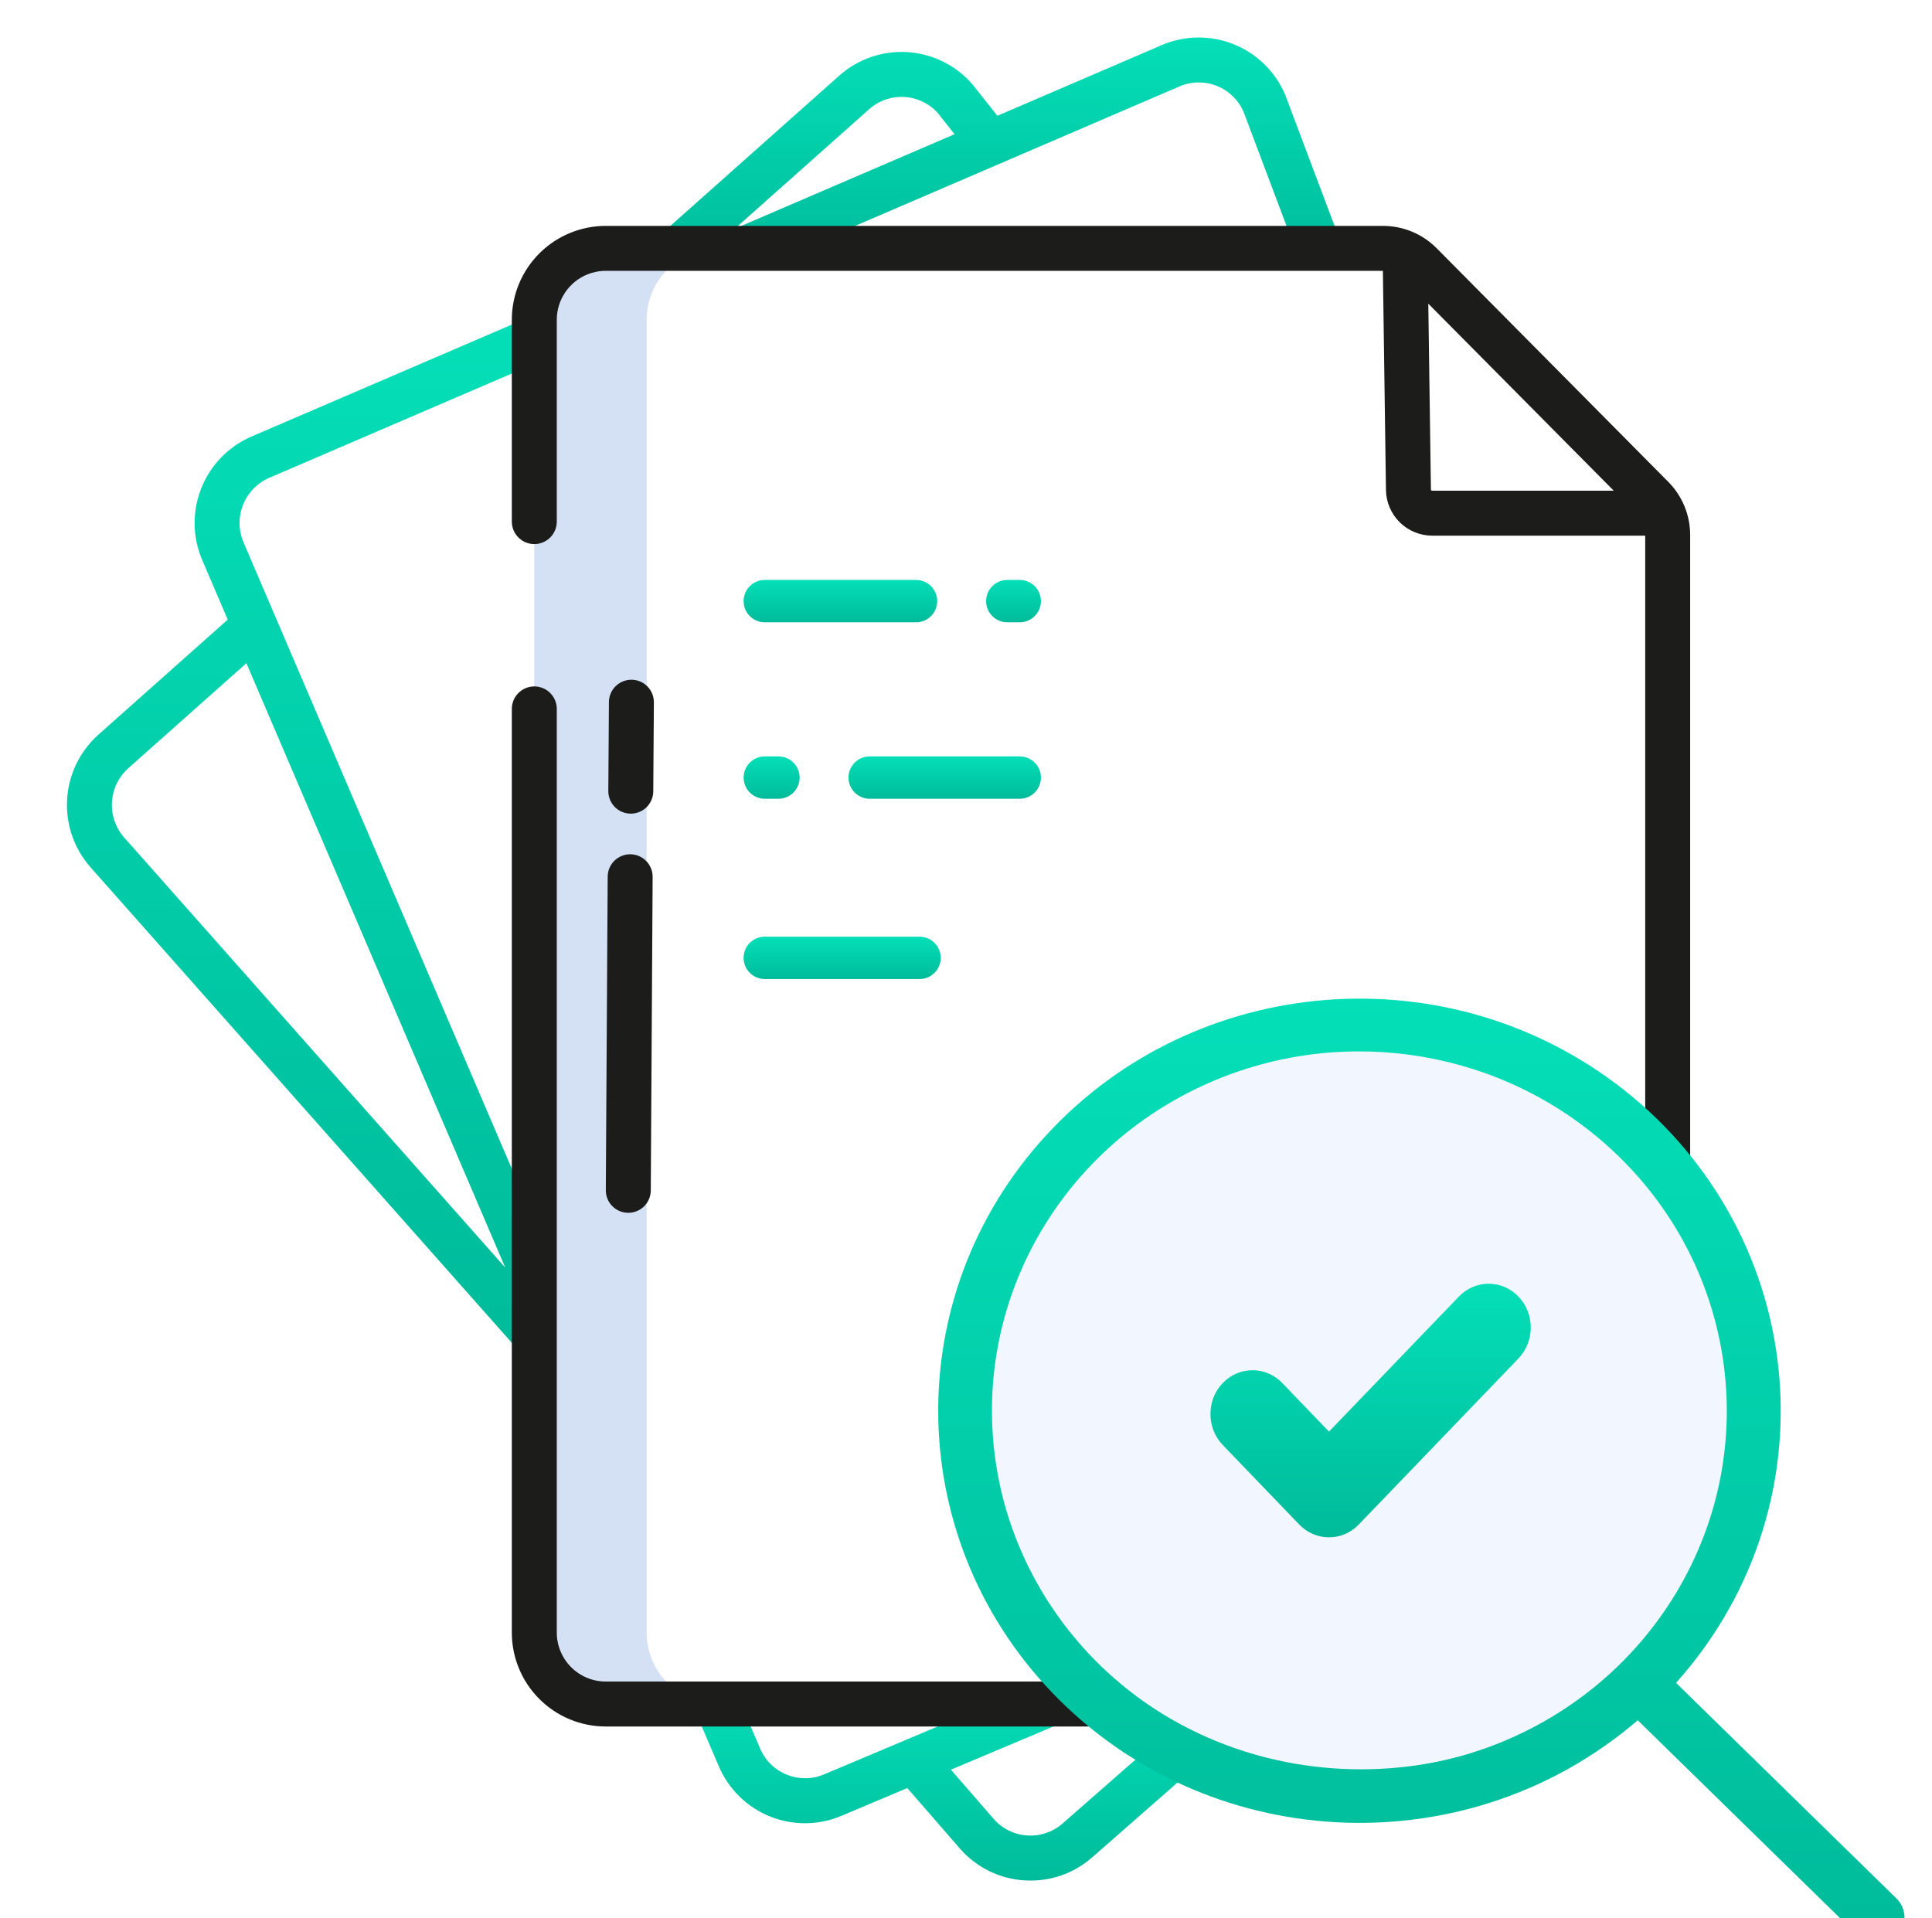
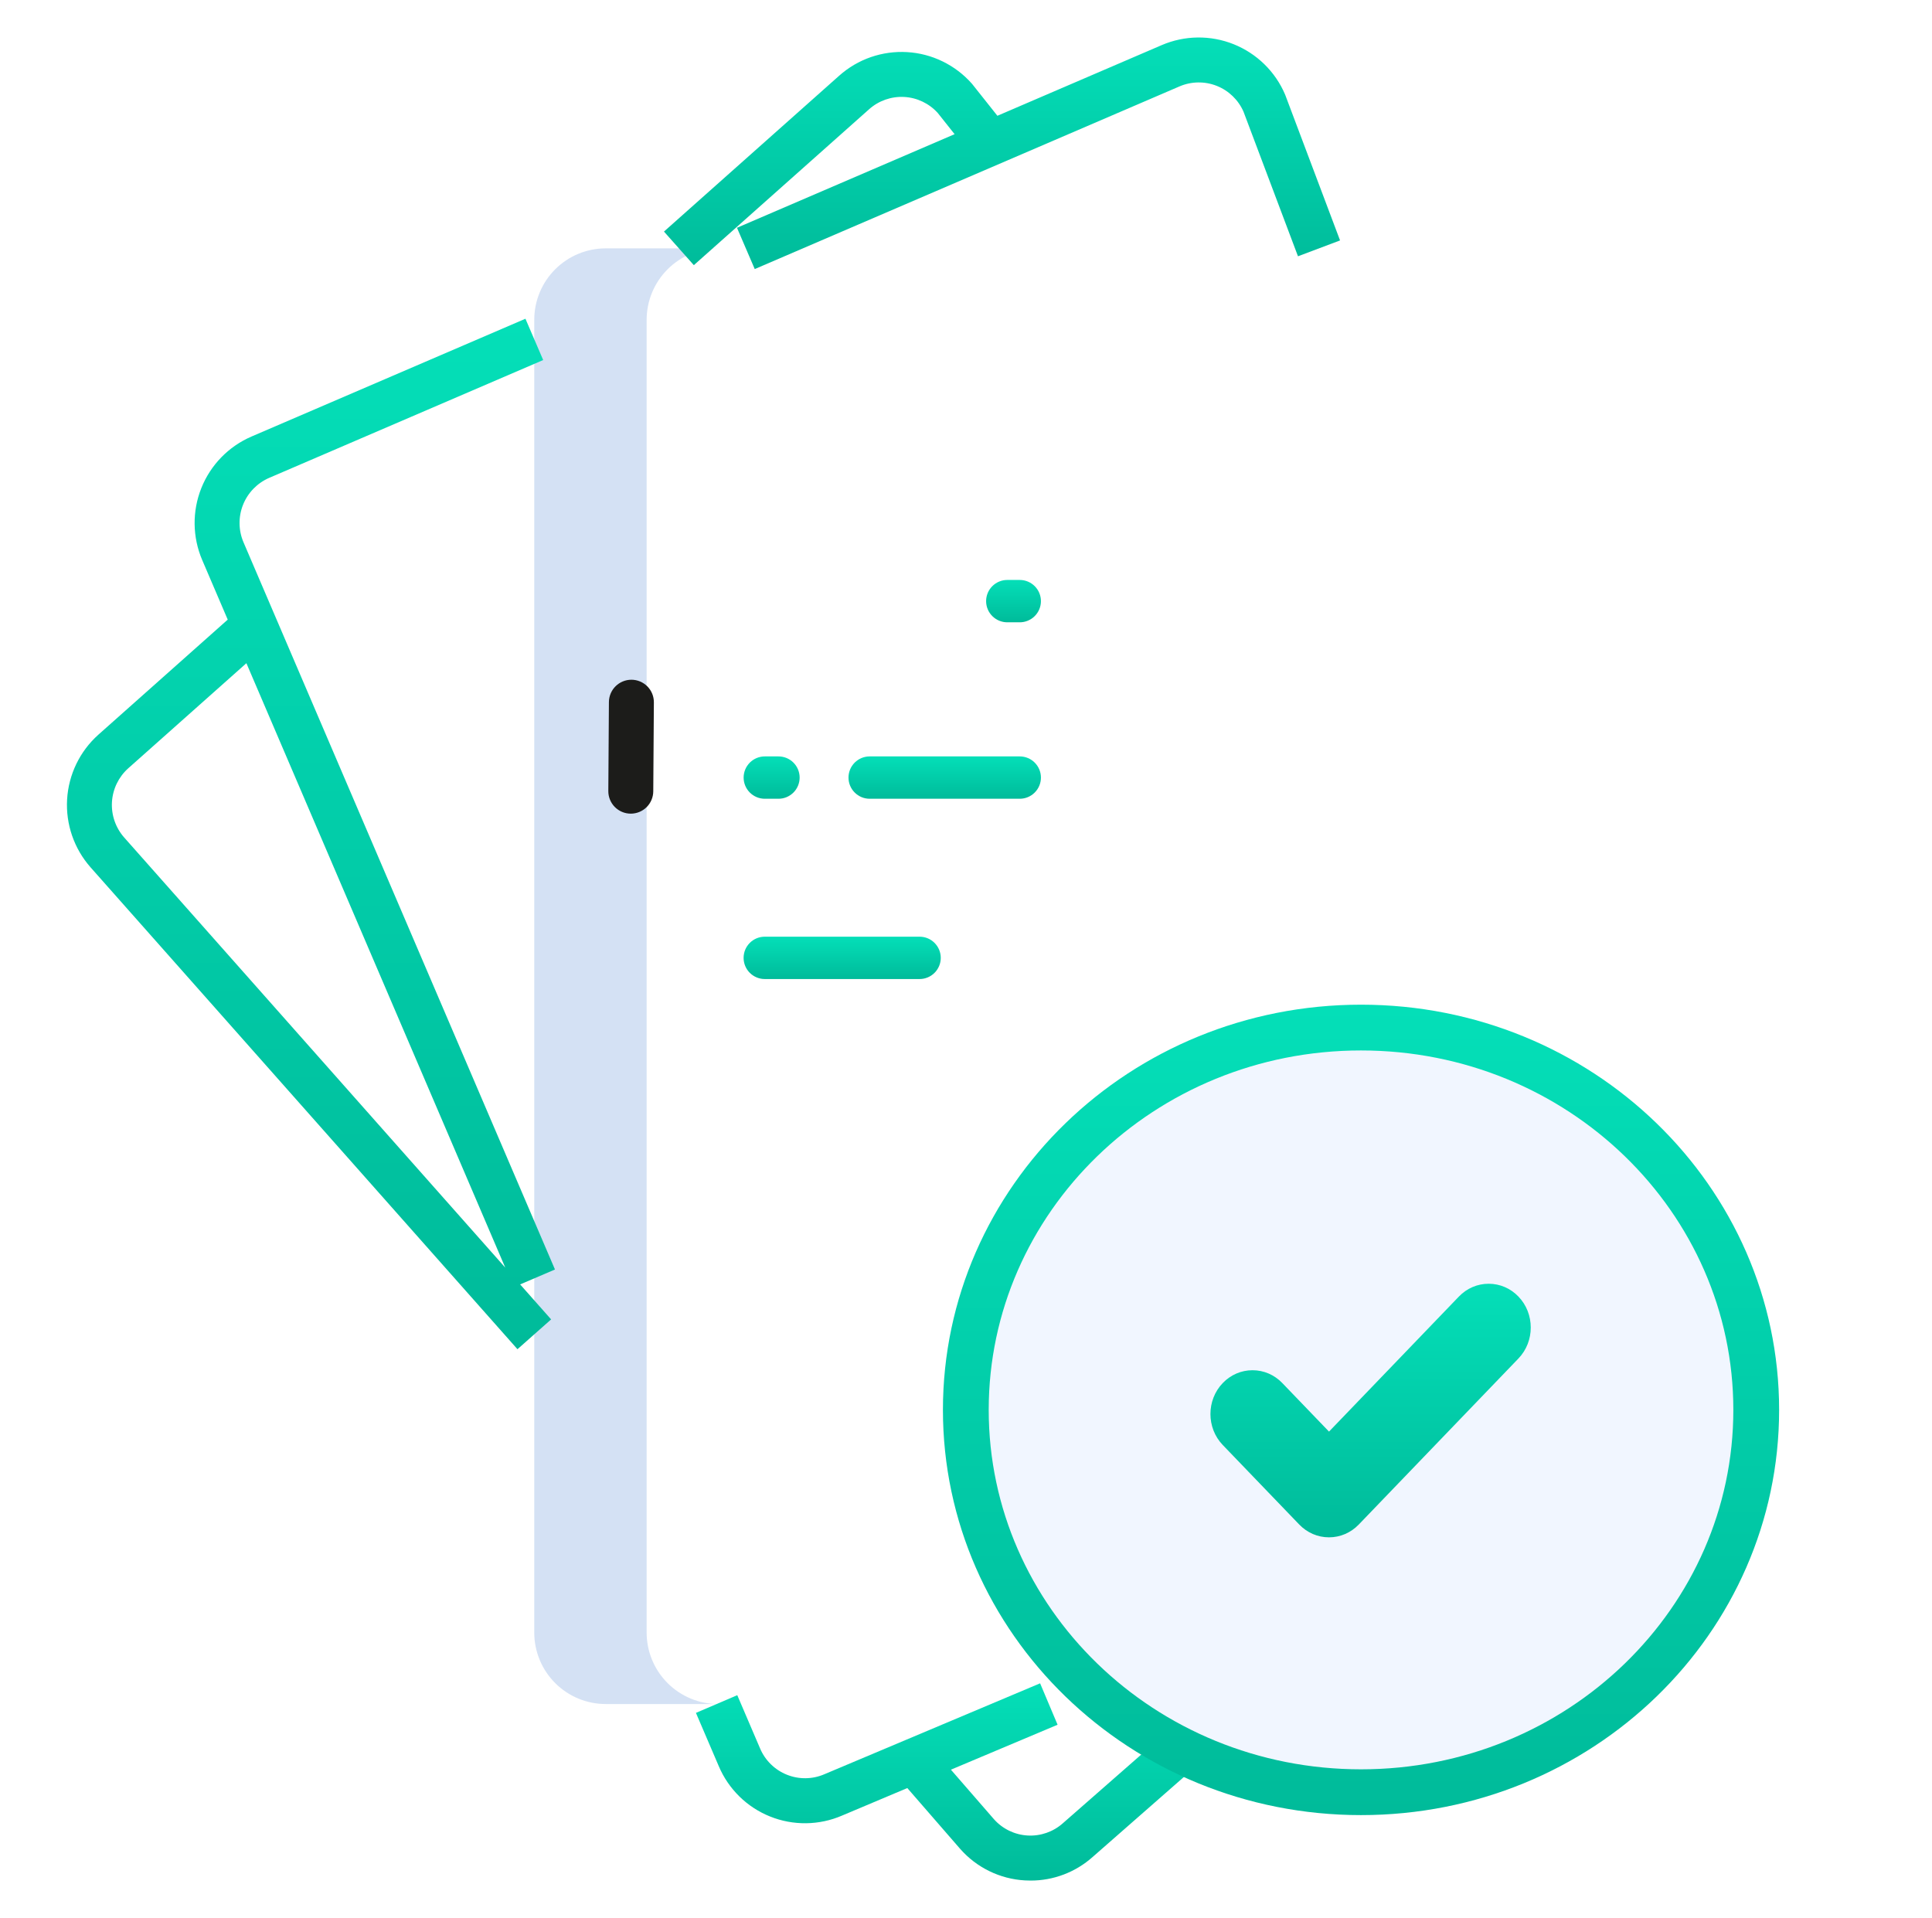
<svg xmlns="http://www.w3.org/2000/svg" width="139" height="138" viewBox="0 0 139 138" fill="none">
  <g clip-path="url(#clip0_1_54794)">
    <path d="M43.58 122.604H51.666C50.302 122.604 48.994 122.062 48.03 121.098C47.066 120.133 46.524 118.826 46.523 117.462V23.01C46.524 21.646 47.066 20.339 48.031 19.375C48.995 18.411 50.303 17.87 51.666 17.87H43.58C42.217 17.87 40.909 18.411 39.945 19.375C38.98 20.339 38.438 21.646 38.438 23.01V117.462C38.438 118.826 38.98 120.133 39.944 121.098C40.908 122.062 42.216 122.604 43.58 122.604Z" fill="#D4E1F4" />
    <path d="M17.52 39.019C17.152 38.159 17.14 37.188 17.486 36.319C17.832 35.45 18.509 34.754 19.367 34.382L39.08 25.905L37.803 22.933L18.089 31.411C16.444 32.122 15.148 33.456 14.484 35.12C13.82 36.785 13.843 38.645 14.547 40.292L16.384 44.582L7.081 52.857C5.744 54.05 4.934 55.724 4.828 57.513C4.722 59.302 5.329 61.06 6.515 62.404L37.23 97.075L39.651 94.93L37.422 92.413L39.928 91.34L17.52 39.019ZM9.231 55.275L17.727 47.717L36.351 91.204L8.937 60.26C8.317 59.559 8 58.641 8.055 57.706C8.11 56.772 8.533 55.898 9.231 55.275Z" fill="url(#paint0_linear_1_54794)" />
    <path d="M74.832 121.114L59.307 127.657C58.883 127.84 58.426 127.937 57.964 127.942C57.502 127.948 57.043 127.862 56.614 127.69C56.184 127.518 55.793 127.263 55.463 126.94C55.132 126.617 54.869 126.232 54.688 125.806L53.044 121.967L50.07 123.241L51.715 127.08C52.061 127.896 52.566 128.636 53.199 129.257C53.833 129.878 54.583 130.367 55.406 130.697C56.229 131.028 57.11 131.192 57.997 131.181C58.884 131.17 59.76 130.984 60.575 130.633L65.278 128.65L69.084 133.03C69.671 133.697 70.384 134.24 71.183 134.629C71.981 135.018 72.849 135.244 73.735 135.294C73.872 135.302 74.009 135.306 74.145 135.306C75.792 135.31 77.382 134.705 78.612 133.608L89.773 123.823L87.641 121.391L76.47 131.181C75.775 131.8 74.863 132.117 73.934 132.064C73.005 132.011 72.135 131.591 71.515 130.896L68.415 127.328L76.089 124.094L74.832 121.114Z" fill="url(#paint1_linear_1_54794)" />
    <path d="M92.454 6.794C92.105 5.978 91.599 5.239 90.964 4.619C90.329 3.999 89.578 3.51 88.754 3.18C87.93 2.85 87.049 2.687 86.162 2.698C85.275 2.709 84.398 2.895 83.583 3.245L71.759 8.33L69.971 6.078C69.953 6.056 69.934 6.033 69.915 6.011C69.327 5.347 68.613 4.805 67.815 4.417C67.017 4.028 66.15 3.801 65.265 3.749C64.379 3.696 63.491 3.819 62.653 4.109C61.814 4.4 61.042 4.854 60.379 5.444L47.77 16.661L49.919 19.078L62.529 7.86C63.22 7.244 64.128 6.926 65.053 6.976C65.978 7.026 66.846 7.44 67.467 8.127L68.68 9.654L53.023 16.388L54.301 19.359L84.86 6.217C85.713 5.851 86.676 5.837 87.539 6.178C88.402 6.519 89.095 7.188 89.467 8.038L93.385 18.439L96.412 17.299L92.48 6.861C92.472 6.839 92.463 6.816 92.454 6.794Z" fill="url(#paint2_linear_1_54794)" />
-     <path d="M43.586 85.634C43.585 85.846 43.625 86.057 43.705 86.254C43.785 86.45 43.903 86.629 44.053 86.78C44.202 86.931 44.38 87.052 44.575 87.134C44.771 87.217 44.981 87.26 45.194 87.261H45.203C45.631 87.261 46.041 87.092 46.343 86.791C46.647 86.49 46.818 86.081 46.821 85.653L46.955 63.092C46.958 62.663 46.79 62.25 46.489 61.945C46.187 61.64 45.777 61.467 45.348 61.465C44.919 61.462 44.507 61.63 44.202 61.931C43.896 62.233 43.724 62.643 43.721 63.072L43.586 85.634Z" fill="#1C1C1A" />
    <path d="M45.372 58.542H45.383C45.81 58.542 46.22 58.373 46.523 58.072C46.826 57.772 46.997 57.363 47 56.936L47.044 50.535C47.045 50.323 47.005 50.112 46.925 49.915C46.845 49.718 46.727 49.539 46.578 49.388C46.429 49.237 46.251 49.117 46.056 49.034C45.86 48.951 45.65 48.908 45.438 48.907H45.426C44.999 48.907 44.59 49.076 44.287 49.377C43.984 49.677 43.812 50.086 43.809 50.513L43.766 56.914C43.764 57.126 43.805 57.337 43.885 57.534C43.965 57.73 44.082 57.91 44.231 58.061C44.381 58.212 44.558 58.332 44.754 58.415C44.949 58.498 45.159 58.541 45.372 58.542Z" fill="#1C1C1A" />
-     <path d="M43.583 124.221H114.843C115.731 124.221 116.61 124.046 117.43 123.706C118.25 123.367 118.995 122.869 119.622 122.241C120.25 121.613 120.748 120.868 121.087 120.048C121.427 119.228 121.601 118.349 121.601 117.462V38.494C121.601 37.061 121.035 35.686 120.027 34.669L103.36 17.859C102.855 17.35 102.255 16.946 101.592 16.67C100.93 16.395 100.22 16.253 99.503 16.253H43.583C41.79 16.253 40.071 16.965 38.804 18.232C37.536 19.5 36.824 21.219 36.824 23.011V37.529C36.824 37.958 36.995 38.37 37.298 38.673C37.601 38.976 38.013 39.147 38.441 39.147C38.87 39.147 39.282 38.976 39.585 38.673C39.888 38.37 40.059 37.958 40.059 37.529V23.01C40.059 22.076 40.43 21.18 41.091 20.519C41.752 19.858 42.648 19.487 43.583 19.487H99.493L99.715 35.267C99.731 36.138 100.087 36.969 100.707 37.581C101.328 38.193 102.163 38.537 103.035 38.541H118.367V117.462C118.367 118.396 117.996 119.293 117.335 119.954C116.674 120.615 115.777 120.986 114.843 120.986H43.583C42.648 120.986 41.752 120.615 41.091 119.954C40.43 119.293 40.059 118.396 40.059 117.462V51.005C40.059 50.576 39.888 50.165 39.585 49.862C39.282 49.558 38.87 49.388 38.441 49.388C38.013 49.388 37.601 49.558 37.298 49.862C36.995 50.165 36.824 50.576 36.824 51.005V117.462C36.824 118.349 36.999 119.228 37.338 120.048C37.678 120.868 38.176 121.614 38.803 122.241C39.431 122.869 40.176 123.367 40.996 123.706C41.816 124.046 42.695 124.221 43.583 124.221ZM103.035 35.306C103.012 35.306 102.991 35.297 102.975 35.281C102.959 35.265 102.95 35.243 102.949 35.221L102.761 21.849L116.103 35.306H103.035Z" fill="#1C1C1A" />
    <path d="M106.555 83.871H102.773C102.369 83.871 101.982 84.032 101.696 84.317C101.411 84.603 101.25 84.991 101.25 85.395C101.25 85.799 101.411 86.186 101.696 86.472C101.982 86.758 102.369 86.918 102.773 86.918H106.555C106.959 86.918 107.347 86.758 107.633 86.472C107.918 86.186 108.079 85.799 108.079 85.395C108.079 84.991 107.918 84.603 107.633 84.317C107.347 84.032 106.959 83.871 106.555 83.871Z" fill="url(#paint3_linear_1_54794)" />
    <path d="M75.805 85.395C75.805 85.799 75.965 86.186 76.251 86.472C76.537 86.758 76.924 86.918 77.328 86.918H97.503C97.907 86.918 98.295 86.758 98.581 86.472C98.866 86.186 99.027 85.799 99.027 85.395C99.027 84.991 98.866 84.603 98.581 84.317C98.295 84.032 97.907 83.871 97.503 83.871H77.328C76.924 83.871 76.537 84.032 76.251 84.317C75.965 84.603 75.805 84.991 75.805 85.395Z" fill="url(#paint4_linear_1_54794)" />
    <path d="M106.554 99.101H97.836C97.432 99.101 97.044 99.261 96.759 99.547C96.473 99.833 96.312 100.22 96.312 100.624C96.312 101.028 96.473 101.416 96.759 101.702C97.044 101.987 97.432 102.148 97.836 102.148H106.554C106.958 102.148 107.345 101.987 107.631 101.702C107.917 101.416 108.077 101.028 108.077 100.624C108.077 100.22 107.917 99.833 107.631 99.547C107.345 99.261 106.958 99.101 106.554 99.101Z" fill="url(#paint5_linear_1_54794)" />
    <path d="M91.273 99.101C90.869 99.101 90.482 99.261 90.196 99.547C89.91 99.833 89.75 100.22 89.75 100.624C89.75 101.028 89.91 101.416 90.196 101.702C90.482 101.987 90.869 102.148 91.273 102.148H92.368C92.772 102.148 93.16 101.987 93.445 101.702C93.731 101.416 93.891 101.028 93.891 100.624C93.891 100.22 93.731 99.833 93.445 99.547C93.16 99.261 92.772 99.101 92.368 99.101H91.273Z" fill="url(#paint6_linear_1_54794)" />
    <path d="M78.703 99.101C78.299 99.101 77.912 99.261 77.626 99.547C77.34 99.833 77.18 100.22 77.18 100.624C77.18 101.028 77.34 101.416 77.626 101.702C77.912 101.987 78.299 102.148 78.703 102.148H86.984C87.388 102.148 87.776 101.987 88.061 101.702C88.347 101.416 88.508 101.028 88.508 100.624C88.508 100.22 88.347 99.833 88.061 99.547C87.776 99.261 87.388 99.101 86.984 99.101H78.703Z" fill="url(#paint7_linear_1_54794)" />
    <path d="M55.022 67.394H66.16C66.564 67.394 66.952 67.554 67.237 67.84C67.523 68.126 67.684 68.513 67.684 68.917C67.684 69.321 67.523 69.709 67.237 69.995C66.952 70.28 66.564 70.441 66.16 70.441H55.022C54.618 70.441 54.231 70.28 53.945 69.995C53.659 69.709 53.499 69.321 53.499 68.917C53.499 68.513 53.659 68.126 53.945 67.84C54.231 67.554 54.618 67.394 55.022 67.394Z" fill="url(#paint8_linear_1_54794)" />
    <path d="M55.025 54.423H56.008C56.412 54.423 56.799 54.583 57.085 54.869C57.371 55.155 57.531 55.542 57.531 55.946C57.531 56.35 57.371 56.738 57.085 57.023C56.799 57.309 56.412 57.47 56.008 57.47H55.025C54.621 57.47 54.233 57.309 53.947 57.023C53.662 56.738 53.501 56.35 53.501 55.946C53.501 55.542 53.662 55.155 53.947 54.869C54.233 54.583 54.621 54.423 55.025 54.423Z" fill="url(#paint9_linear_1_54794)" />
    <path d="M73.367 57.47H62.569C62.165 57.47 61.778 57.309 61.492 57.023C61.206 56.738 61.046 56.35 61.046 55.946C61.046 55.542 61.206 55.155 61.492 54.869C61.778 54.583 62.165 54.423 62.569 54.423H73.367C73.771 54.423 74.159 54.583 74.444 54.869C74.73 55.155 74.891 55.542 74.891 55.946C74.891 56.35 74.73 56.738 74.444 57.023C74.159 57.309 73.771 57.47 73.367 57.47Z" fill="url(#paint10_linear_1_54794)" />
-     <path d="M55.022 41.727H65.906C66.31 41.727 66.698 41.888 66.984 42.174C67.269 42.459 67.43 42.847 67.43 43.251C67.43 43.655 67.269 44.042 66.984 44.328C66.698 44.614 66.31 44.774 65.906 44.774H55.022C54.618 44.774 54.23 44.614 53.945 44.328C53.659 44.042 53.499 43.655 53.499 43.251C53.499 42.847 53.659 42.459 53.945 42.174C54.23 41.888 54.618 41.727 55.022 41.727Z" fill="url(#paint11_linear_1_54794)" />
    <path d="M73.367 44.774H72.47C72.066 44.774 71.679 44.614 71.393 44.328C71.107 44.042 70.947 43.655 70.947 43.251C70.947 42.847 71.107 42.459 71.393 42.174C71.679 41.888 72.066 41.727 72.47 41.727H73.367C73.771 41.727 74.159 41.888 74.444 42.174C74.73 42.459 74.891 42.847 74.891 43.251C74.891 43.655 74.73 44.042 74.444 44.328C74.159 44.614 73.771 44.774 73.367 44.774Z" fill="url(#paint12_linear_1_54794)" />
    <g filter="url(#filter0_d_1_54794)">
      <path d="M126.354 99.59C126.354 114.734 113.673 127.098 97.92 127.098C82.168 127.098 69.487 114.734 69.487 99.59C69.487 84.445 82.168 72.082 97.92 72.082C113.673 72.082 126.354 84.445 126.354 99.59Z" fill="#F1F6FF" stroke="url(#paint13_linear_1_54794)" stroke-width="3.294" />
      <path d="M90.115 96.736C90.924 96.736 91.685 97.064 92.257 97.659L95.617 101.152L104.961 91.436C105.533 90.841 106.294 90.514 107.104 90.514C107.913 90.514 108.674 90.841 109.246 91.436C110.428 92.664 110.428 94.663 109.246 95.892L97.76 107.836C97.187 108.431 96.426 108.759 95.617 108.759C94.808 108.759 94.047 108.431 93.474 107.836L87.972 102.115C86.791 100.886 86.791 98.887 87.972 97.659C88.544 97.064 89.305 96.736 90.115 96.736Z" fill="url(#paint14_linear_1_54794)" />
-       <path d="M119.255 78.693C118.478 77.933 117.66 77.214 116.803 76.54C104.282 66.695 86.084 68.117 75.317 79.778C64.55 91.44 64.953 109.294 76.236 120.48C87.519 131.664 105.764 132.298 117.829 121.922L133.684 137.431C134.175 137.919 134.895 138.112 135.571 137.936C136.248 137.761 136.775 137.245 136.955 136.583C137.134 135.922 136.937 135.217 136.438 134.737L120.584 119.229C131.118 107.481 130.537 89.757 119.255 78.693ZM88.443 123.821C78.676 120.207 72.001 111.305 71.41 101.107C70.819 90.908 76.425 81.326 85.712 76.657C94.998 71.986 106.226 73.104 114.361 79.508C115.109 80.096 115.823 80.724 116.501 81.387C125.306 90.004 126.764 103.464 120 113.693C113.235 123.923 100.087 128.142 88.443 123.821Z" fill="url(#paint15_linear_1_54794)" />
    </g>
  </g>
  <defs>
    <filter id="filter0_d_1_54794" x="67.5" y="70" width="69.519" height="69.851" filterUnits="userSpaceOnUse" color-interpolation-filters="sRGB">
      <feFlood flood-opacity="0" result="BackgroundImageFix" />
      <feColorMatrix in="SourceAlpha" type="matrix" values="0 0 0 0 0 0 0 0 0 0 0 0 0 0 0 0 0 0 127 0" result="hardAlpha" />
      <feOffset dy="1.851" />
      <feColorMatrix type="matrix" values="0 0 0 0 0.831 0 0 0 0 0.882 0 0 0 0 0.957 0 0 0 1 0" />
      <feBlend mode="normal" in2="BackgroundImageFix" result="effect1_dropShadow_1_54794" />
      <feBlend mode="normal" in="SourceGraphic" in2="effect1_dropShadow_1_54794" result="shape" />
    </filter>
    <linearGradient id="paint0_linear_1_54794" x1="22.372" y1="22.933" x2="22.372" y2="97.075" gradientUnits="userSpaceOnUse">
      <stop stop-color="#04DFB8" />
      <stop offset="1" stop-color="#00BB9A" />
    </linearGradient>
    <linearGradient id="paint1_linear_1_54794" x1="69.922" y1="121.114" x2="69.922" y2="135.306" gradientUnits="userSpaceOnUse">
      <stop stop-color="#04DFB8" />
      <stop offset="1" stop-color="#00BB9A" />
    </linearGradient>
    <linearGradient id="paint2_linear_1_54794" x1="72.091" y1="2.697" x2="72.091" y2="19.359" gradientUnits="userSpaceOnUse">
      <stop stop-color="#04DFB8" />
      <stop offset="1" stop-color="#00BB9A" />
    </linearGradient>
    <linearGradient id="paint3_linear_1_54794" x1="104.664" y1="83.871" x2="104.664" y2="86.918" gradientUnits="userSpaceOnUse">
      <stop stop-color="#04DFB8" />
      <stop offset="1" stop-color="#00BB9A" />
    </linearGradient>
    <linearGradient id="paint4_linear_1_54794" x1="87.416" y1="83.871" x2="87.416" y2="86.918" gradientUnits="userSpaceOnUse">
      <stop stop-color="#04DFB8" />
      <stop offset="1" stop-color="#00BB9A" />
    </linearGradient>
    <linearGradient id="paint5_linear_1_54794" x1="102.195" y1="99.101" x2="102.195" y2="102.148" gradientUnits="userSpaceOnUse">
      <stop stop-color="#04DFB8" />
      <stop offset="1" stop-color="#00BB9A" />
    </linearGradient>
    <linearGradient id="paint6_linear_1_54794" x1="91.821" y1="99.101" x2="91.821" y2="102.148" gradientUnits="userSpaceOnUse">
      <stop stop-color="#04DFB8" />
      <stop offset="1" stop-color="#00BB9A" />
    </linearGradient>
    <linearGradient id="paint7_linear_1_54794" x1="82.844" y1="99.101" x2="82.844" y2="102.148" gradientUnits="userSpaceOnUse">
      <stop stop-color="#04DFB8" />
      <stop offset="1" stop-color="#00BB9A" />
    </linearGradient>
    <linearGradient id="paint8_linear_1_54794" x1="60.591" y1="67.394" x2="60.591" y2="70.441" gradientUnits="userSpaceOnUse">
      <stop stop-color="#04DFB8" />
      <stop offset="1" stop-color="#00BB9A" />
    </linearGradient>
    <linearGradient id="paint9_linear_1_54794" x1="55.516" y1="54.423" x2="55.516" y2="57.47" gradientUnits="userSpaceOnUse">
      <stop stop-color="#04DFB8" />
      <stop offset="1" stop-color="#00BB9A" />
    </linearGradient>
    <linearGradient id="paint10_linear_1_54794" x1="67.968" y1="54.423" x2="67.968" y2="57.47" gradientUnits="userSpaceOnUse">
      <stop stop-color="#04DFB8" />
      <stop offset="1" stop-color="#00BB9A" />
    </linearGradient>
    <linearGradient id="paint11_linear_1_54794" x1="60.464" y1="41.727" x2="60.464" y2="44.774" gradientUnits="userSpaceOnUse">
      <stop stop-color="#04DFB8" />
      <stop offset="1" stop-color="#00BB9A" />
    </linearGradient>
    <linearGradient id="paint12_linear_1_54794" x1="72.919" y1="41.727" x2="72.919" y2="44.774" gradientUnits="userSpaceOnUse">
      <stop stop-color="#04DFB8" />
      <stop offset="1" stop-color="#00BB9A" />
    </linearGradient>
    <linearGradient id="paint13_linear_1_54794" x1="97.92" y1="70.435" x2="97.92" y2="128.745" gradientUnits="userSpaceOnUse">
      <stop stop-color="#04DFB8" />
      <stop offset="1" stop-color="#00BB9A" />
    </linearGradient>
    <linearGradient id="paint14_linear_1_54794" x1="98.609" y1="90.514" x2="98.609" y2="108.759" gradientUnits="userSpaceOnUse">
      <stop stop-color="#04DFB8" />
      <stop offset="1" stop-color="#00BB9A" />
    </linearGradient>
    <linearGradient id="paint15_linear_1_54794" x1="102.26" y1="70" x2="102.26" y2="138" gradientUnits="userSpaceOnUse">
      <stop stop-color="#04DFB8" />
      <stop offset="1" stop-color="#00BB9A" />
    </linearGradient>
    <clipPath id="clip0_1_54794">
      <rect width="138" height="138" fill="white" transform="translate(0.5)" />
    </clipPath>
  </defs>
</svg>